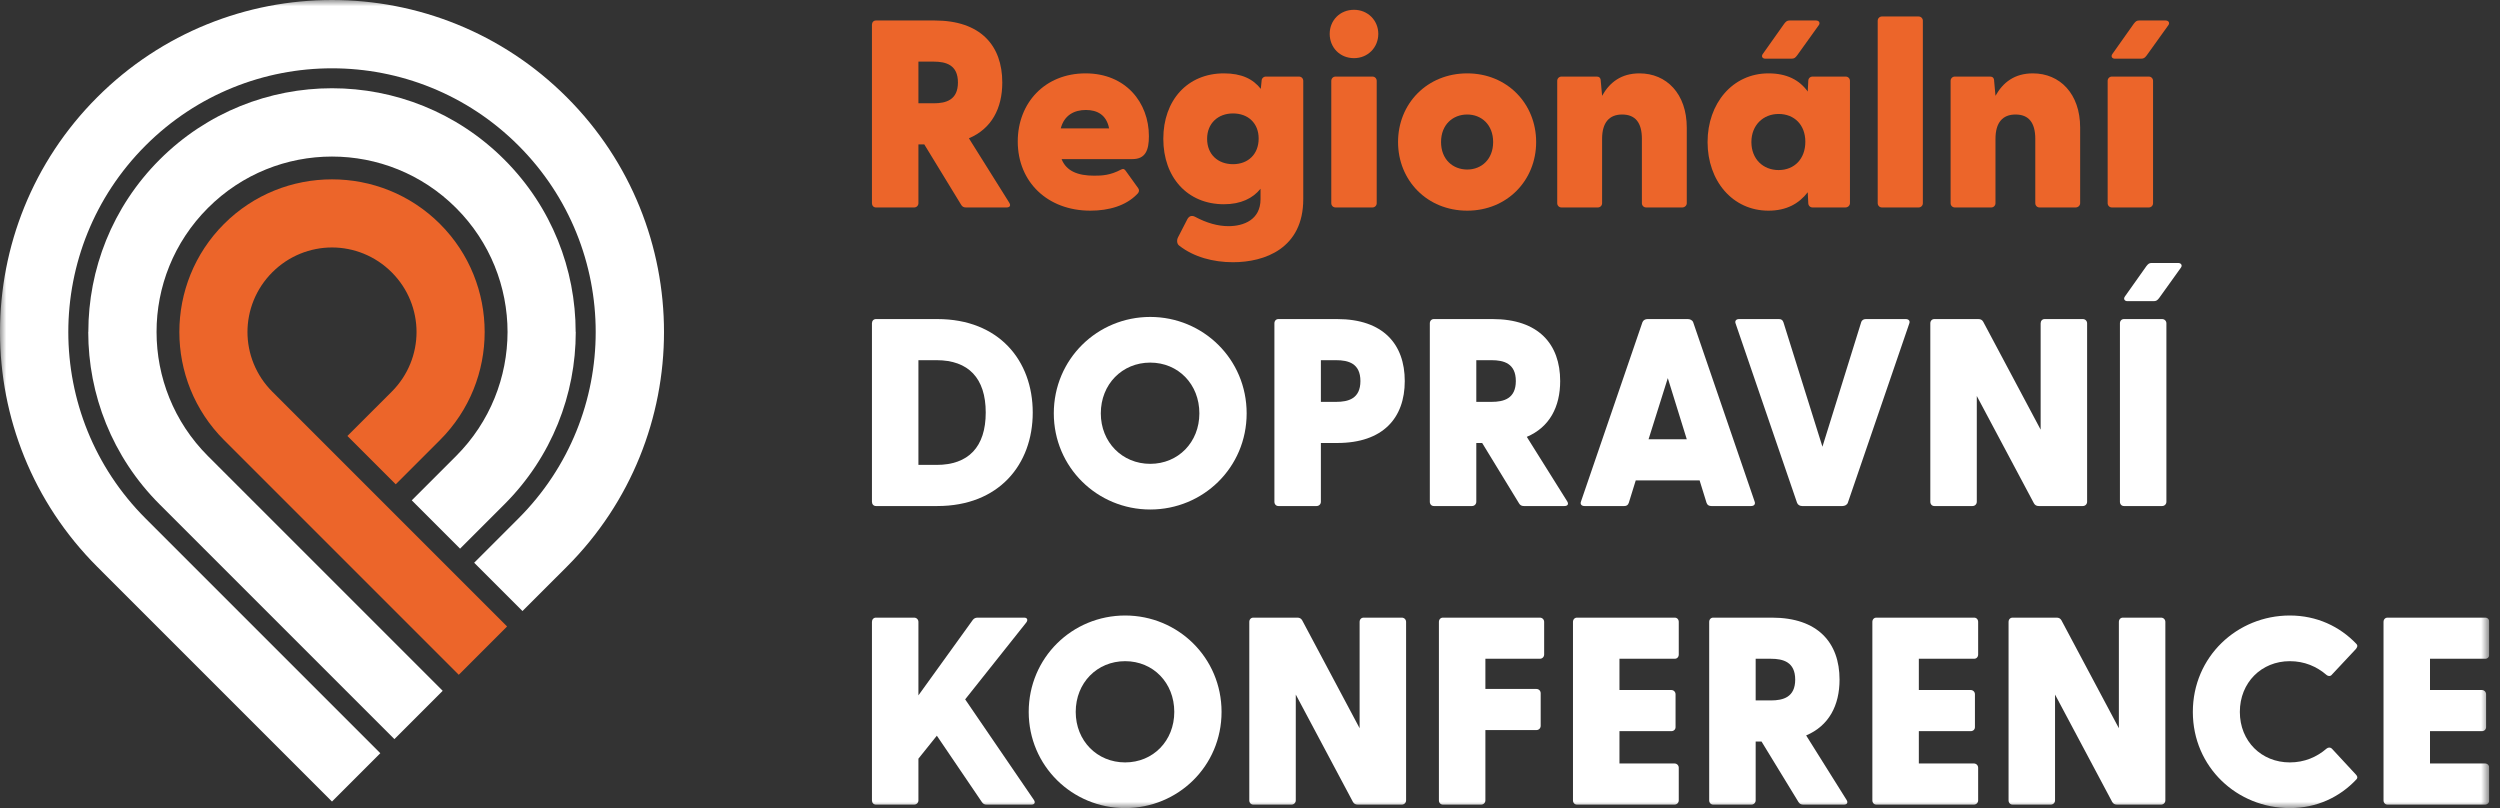
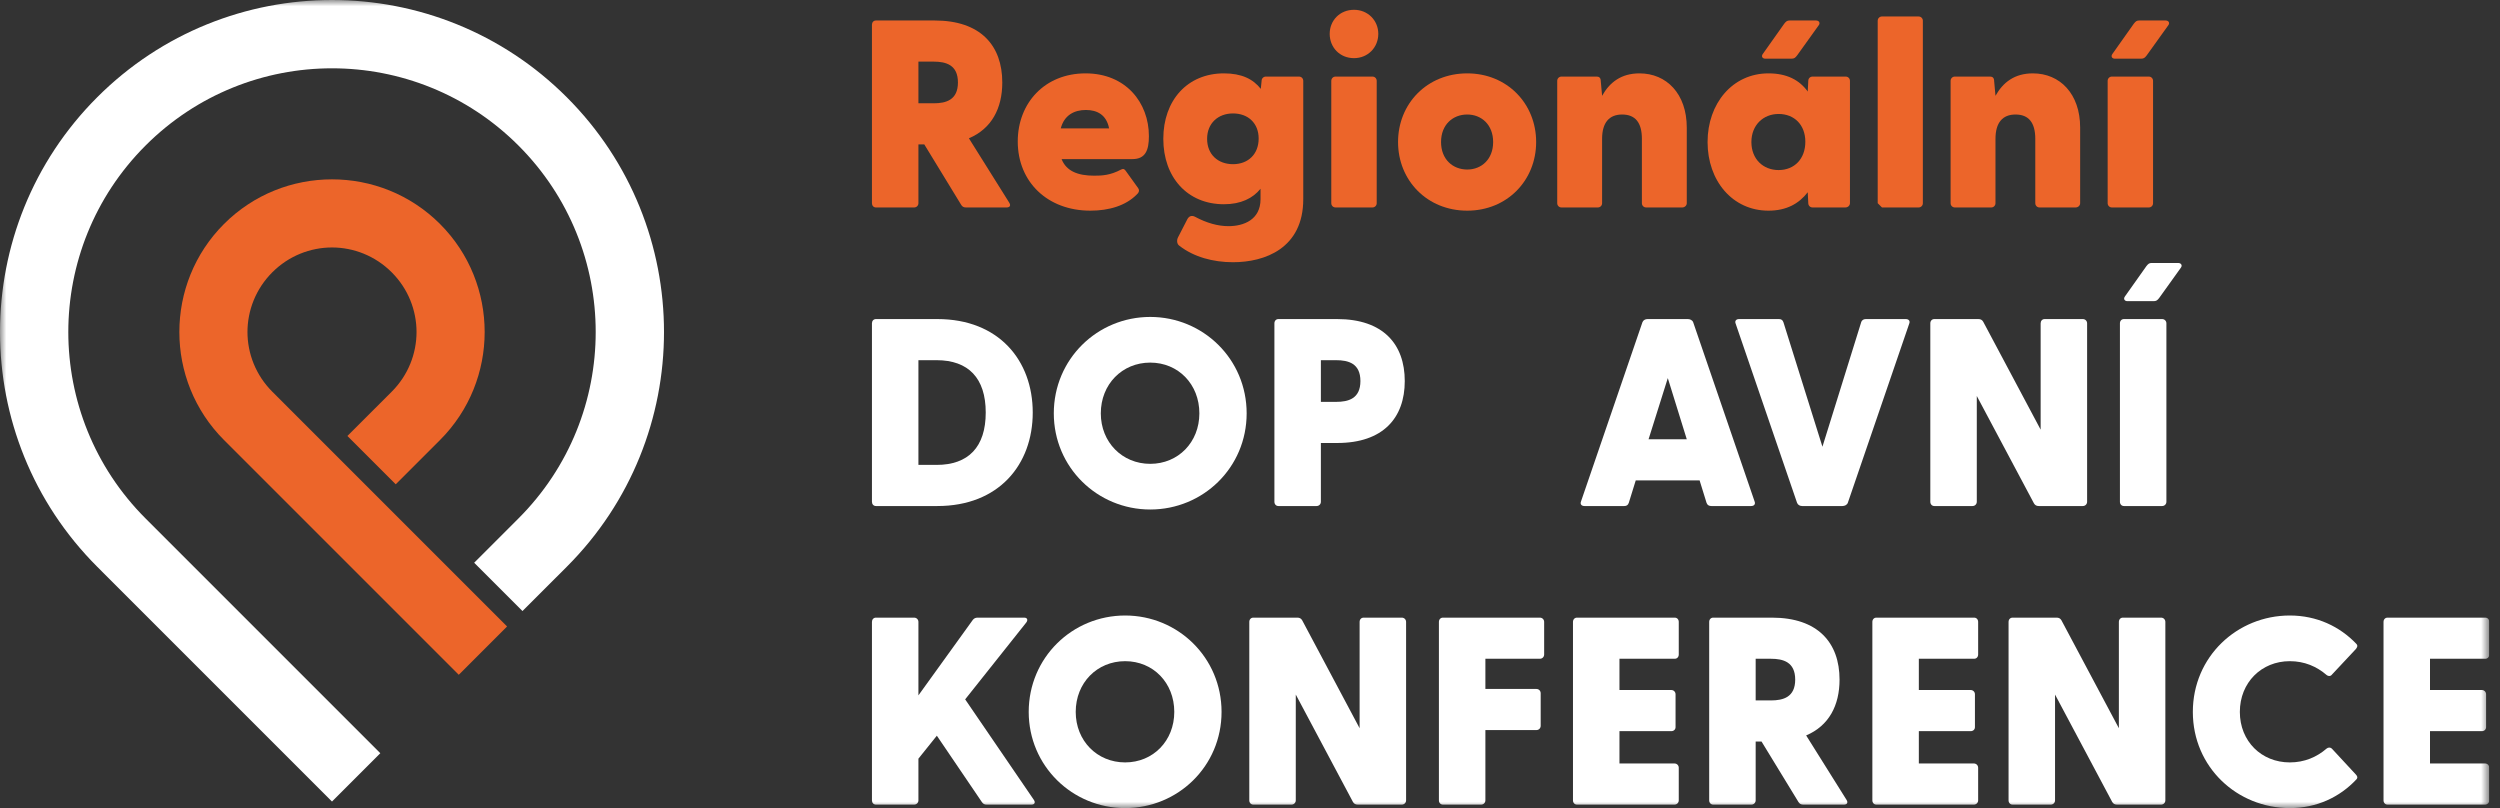
<svg xmlns="http://www.w3.org/2000/svg" fill="none" height="64" viewBox="0 0 198 64" width="198">
  <rect x="0" y="0" width="198" height="64" fill="#333333" stroke="none" />
  <g clip-path="url(#clip0_370_18512)">
    <mask height="64" id="mask0_370_18512" maskUnits="userSpaceOnUse" style="mask-type:luminance" width="198" x="0" y="0">
      <path d="M197.152 0H0V64H197.152V0Z" fill="white" />
    </mask>
    <g mask="url(#mask0_370_18512)">
      <path d="M76.123 16.219L73.204 11.438H72.739V16.093C72.739 16.283 72.59 16.431 72.4 16.431H69.375C69.184 16.431 69.058 16.283 69.058 16.093V1.961C69.058 1.77 69.184 1.623 69.375 1.623H74.029C77.668 1.623 79.381 3.611 79.381 6.531C79.381 8.583 78.535 10.191 76.737 10.953L79.931 16.05C80.079 16.283 79.974 16.431 79.72 16.431H76.504C76.335 16.431 76.208 16.368 76.123 16.219ZM73.944 8.181C74.917 8.181 75.869 7.927 75.869 6.531C75.869 5.135 74.917 4.88 73.944 4.88H72.739V8.181H73.944Z" fill="#EC652A" />
      <path d="M80.606 11.206C80.606 8.159 82.743 5.811 85.979 5.811C89.152 5.811 90.993 8.117 90.993 10.783C90.993 11.904 90.719 12.601 89.682 12.601H84.076C84.456 13.554 85.366 13.914 86.657 13.914C87.249 13.914 87.926 13.893 88.793 13.427C88.963 13.342 89.068 13.385 89.174 13.554L90.147 14.907C90.232 15.035 90.252 15.204 90.041 15.395C89.174 16.283 87.841 16.685 86.36 16.685C82.954 16.685 80.606 14.4 80.606 11.206ZM87.841 10.169C87.629 9.069 86.868 8.71 86.001 8.71C85.091 8.71 84.287 9.112 84.012 10.169H87.841Z" fill="#EC652A" />
      <path d="M93.424 19.477C93.191 19.329 93.191 19.012 93.297 18.801L94.038 17.362C94.164 17.129 94.375 17.023 94.651 17.171C95.561 17.658 96.449 17.912 97.295 17.912C98.501 17.912 99.834 17.405 99.834 15.774V14.95C99.221 15.711 98.269 16.176 96.935 16.176C94.038 16.176 92.134 14.04 92.134 10.994C92.134 7.949 94.038 5.811 96.935 5.811C98.332 5.811 99.241 6.255 99.855 7.039L99.919 6.404C99.919 6.213 100.067 6.065 100.257 6.065H102.88C103.07 6.065 103.218 6.213 103.218 6.404V15.774C103.218 19.688 100.151 20.768 97.655 20.768C96.068 20.768 94.545 20.345 93.424 19.477ZM97.655 13.003C98.839 13.003 99.686 12.222 99.686 10.973C99.686 9.746 98.839 8.984 97.655 8.984C96.47 8.984 95.603 9.767 95.603 10.994C95.603 12.242 96.47 13.003 97.655 13.003Z" fill="#EC652A" />
      <path d="M105.312 2.68C105.312 1.623 106.116 0.776 107.237 0.776C108.337 0.776 109.161 1.623 109.161 2.68C109.161 3.759 108.337 4.605 107.237 4.605C106.116 4.605 105.312 3.759 105.312 2.68ZM105.438 6.404C105.438 6.213 105.586 6.065 105.777 6.065H108.696C108.887 6.065 109.035 6.213 109.035 6.404V16.093C109.035 16.283 108.887 16.431 108.696 16.431H105.777C105.586 16.431 105.438 16.283 105.438 16.093V6.404Z" fill="#EC652A" />
      <path d="M110.726 11.248C110.726 8.202 113.032 5.811 116.205 5.811C119.357 5.811 121.663 8.202 121.663 11.248C121.663 14.295 119.357 16.685 116.205 16.685C113.032 16.685 110.726 14.295 110.726 11.248ZM116.205 13.427C117.326 13.427 118.257 12.624 118.257 11.248C118.257 9.873 117.326 9.069 116.205 9.069C115.063 9.069 114.131 9.873 114.131 11.248C114.131 12.624 115.063 13.427 116.205 13.427Z" fill="#EC652A" />
      <path d="M123.332 16.093V6.404C123.332 6.213 123.48 6.065 123.671 6.065H126.463C126.632 6.065 126.781 6.149 126.781 6.425L126.886 7.588C127.479 6.531 128.388 5.811 129.848 5.811C131.984 5.811 133.592 7.419 133.592 10.106V16.093C133.592 16.283 133.423 16.431 133.233 16.431H130.376C130.186 16.431 130.038 16.283 130.038 16.093V10.995C130.038 9.704 129.509 9.069 128.472 9.069C127.457 9.069 126.886 9.704 126.886 10.995V16.093C126.886 16.283 126.738 16.431 126.548 16.431H123.671C123.48 16.431 123.332 16.283 123.332 16.093Z" fill="#EC652A" />
      <path d="M135.24 11.248C135.24 8.202 137.208 5.811 140.064 5.811C141.523 5.811 142.518 6.34 143.173 7.25L143.216 6.404C143.216 6.213 143.364 6.065 143.555 6.065H146.178C146.368 6.065 146.516 6.213 146.516 6.404V16.093C146.516 16.283 146.347 16.431 146.156 16.431H143.555C143.364 16.431 143.216 16.283 143.216 16.093L143.173 15.226C142.475 16.135 141.481 16.685 140.064 16.685C137.208 16.685 135.24 14.316 135.24 11.248ZM140.867 13.469C142.116 13.469 142.983 12.581 142.983 11.227C142.983 9.894 142.116 9.026 140.867 9.026C139.641 9.026 138.71 9.916 138.71 11.248C138.71 12.602 139.641 13.469 140.867 13.469ZM141.312 1.876C141.46 1.686 141.545 1.623 141.735 1.623H143.829C144.062 1.623 144.189 1.813 144.041 2.003L142.327 4.394C142.179 4.584 142.095 4.647 141.883 4.647H139.81C139.577 4.647 139.471 4.457 139.619 4.267L141.312 1.876Z" fill="#EC652A" />
-       <path d="M148.714 16.093V1.643C148.714 1.454 148.863 1.305 149.053 1.305H151.951C152.141 1.305 152.29 1.454 152.29 1.643V16.093C152.29 16.283 152.141 16.431 151.951 16.431H149.053C148.863 16.431 148.714 16.283 148.714 16.093Z" fill="#EC652A" />
+       <path d="M148.714 16.093V1.643C148.714 1.454 148.863 1.305 149.053 1.305H151.951C152.141 1.305 152.29 1.454 152.29 1.643V16.093C152.29 16.283 152.141 16.431 151.951 16.431H149.053Z" fill="#EC652A" />
      <path d="M154.488 16.093V6.404C154.488 6.213 154.636 6.065 154.827 6.065H157.62C157.788 6.065 157.937 6.149 157.937 6.425L158.042 7.588C158.635 6.531 159.544 5.811 161.004 5.811C163.14 5.811 164.748 7.419 164.748 10.106V16.093C164.748 16.283 164.579 16.431 164.388 16.431H161.532C161.343 16.431 161.195 16.283 161.195 16.093V10.995C161.195 9.704 160.665 9.069 159.629 9.069C158.613 9.069 158.042 9.704 158.042 10.995V16.093C158.042 16.283 157.894 16.431 157.704 16.431H154.827C154.636 16.431 154.488 16.283 154.488 16.093Z" fill="#EC652A" />
      <path d="M166.926 16.093V6.404C166.926 6.213 167.074 6.065 167.264 6.065H170.184C170.374 6.065 170.522 6.213 170.522 6.404V16.093C170.522 16.283 170.374 16.431 170.184 16.431H167.264C167.074 16.431 166.926 16.283 166.926 16.093ZM168.999 1.876C169.147 1.686 169.232 1.623 169.422 1.623H171.517C171.75 1.623 171.876 1.813 171.728 2.003L170.014 4.394C169.866 4.584 169.782 4.647 169.57 4.647H167.497C167.265 4.647 167.159 4.457 167.307 4.267L168.999 1.876Z" fill="#EC652A" />
      <path d="M69.058 39.74V25.608C69.058 25.417 69.184 25.27 69.375 25.27H74.241C79.106 25.27 81.793 28.549 81.793 32.673C81.793 36.797 79.106 40.078 74.241 40.078H69.375C69.184 40.078 69.058 39.93 69.058 39.74ZM74.177 36.82C76.695 36.82 78.07 35.403 78.07 32.673C78.07 29.944 76.695 28.527 74.177 28.527H72.739V36.82H74.177Z" fill="white" />
      <path d="M83.461 32.737C83.461 28.443 86.909 25.101 91.098 25.101C95.286 25.101 98.735 28.443 98.735 32.737C98.735 37.03 95.287 40.353 91.098 40.353C86.909 40.353 83.461 37.011 83.461 32.737ZM91.098 36.736C93.319 36.736 94.99 35.022 94.99 32.737C94.99 30.431 93.319 28.718 91.098 28.718C88.876 28.718 87.184 30.431 87.184 32.737C87.184 35.022 88.876 36.736 91.098 36.736Z" fill="white" />
      <path d="M100.933 39.74V25.608C100.933 25.417 101.06 25.27 101.25 25.27H105.904C109.543 25.27 111.257 27.258 111.257 30.178C111.257 33.098 109.543 35.085 105.904 35.085H104.614V39.74C104.614 39.93 104.466 40.078 104.275 40.078H101.25C101.06 40.078 100.933 39.93 100.933 39.74ZM105.82 31.828C106.793 31.828 107.745 31.573 107.745 30.178C107.745 28.782 106.793 28.527 105.82 28.527H104.614V31.828H105.82Z" fill="white" />
-       <path d="M120.308 39.866L117.388 35.085H116.923V39.74C116.923 39.93 116.775 40.078 116.584 40.078H113.559C113.37 40.078 113.242 39.93 113.242 39.74V25.608C113.242 25.417 113.37 25.27 113.559 25.27H118.214C121.852 25.27 123.566 27.258 123.566 30.178C123.566 32.23 122.72 33.837 120.922 34.599L124.116 39.697C124.264 39.93 124.158 40.078 123.904 40.078H120.689C120.52 40.078 120.392 40.015 120.308 39.866ZM118.129 31.828C119.102 31.828 120.054 31.573 120.054 30.178C120.054 28.782 119.102 28.527 118.129 28.527H116.923V31.828H118.129Z" fill="white" />
      <path d="M125.215 39.718L130.08 25.523C130.144 25.354 130.313 25.27 130.482 25.27H133.676C133.846 25.27 134.036 25.354 134.1 25.523L138.965 39.718C139.05 39.93 138.923 40.078 138.69 40.078H135.538C135.369 40.078 135.221 40.015 135.158 39.823L134.608 38.047H129.551L129.001 39.823C128.938 40.015 128.81 40.078 128.642 40.078H125.489C125.257 40.078 125.13 39.93 125.215 39.718ZM133.592 34.789L132.09 29.945L130.566 34.789H133.592Z" fill="white" />
      <path d="M142.327 39.824L137.462 25.629C137.377 25.417 137.504 25.27 137.737 25.27H140.889C141.058 25.27 141.185 25.333 141.248 25.523L144.337 35.381L147.405 25.523C147.468 25.333 147.616 25.27 147.785 25.27H150.937C151.17 25.27 151.297 25.417 151.212 25.629L146.347 39.824C146.283 39.993 146.093 40.078 145.923 40.078H142.729C142.56 40.078 142.391 39.993 142.327 39.824Z" fill="white" />
      <path d="M161.089 39.866L156.562 31.362V39.74C156.562 39.93 156.414 40.078 156.223 40.078H153.198C153.008 40.078 152.881 39.93 152.881 39.74V25.608C152.881 25.417 153.008 25.27 153.198 25.27H156.689C156.858 25.27 156.986 25.333 157.07 25.481L161.619 34.028V25.608C161.619 25.417 161.745 25.27 161.935 25.27H164.96C165.151 25.27 165.299 25.417 165.299 25.608V39.74C165.299 39.93 165.151 40.078 164.96 40.078H161.47C161.301 40.078 161.174 40.015 161.089 39.866Z" fill="white" />
      <path d="M167.898 39.74V25.608C167.898 25.417 168.025 25.27 168.216 25.27H171.241C171.431 25.27 171.579 25.417 171.579 25.608V39.74C171.579 39.93 171.431 40.078 171.241 40.078H168.216C168.025 40.078 167.898 39.93 167.898 39.74ZM169.992 21.081C170.14 20.891 170.225 20.827 170.416 20.827H172.51C172.743 20.827 172.87 21.018 172.722 21.207L171.008 23.599C170.86 23.789 170.775 23.852 170.564 23.852H168.49C168.258 23.852 168.152 23.662 168.3 23.471L169.992 21.081Z" fill="white" />
      <path d="M69.058 63.387V49.255C69.058 49.064 69.184 48.917 69.375 48.917H72.4C72.59 48.917 72.739 49.064 72.739 49.255V55.072L77.054 49.086C77.16 48.959 77.286 48.917 77.435 48.917H81.115C81.391 48.917 81.412 49.128 81.285 49.297L76.441 55.39L81.877 63.344C82.025 63.556 81.941 63.725 81.687 63.725H78.154C77.985 63.725 77.879 63.683 77.773 63.535L74.198 58.267L72.739 60.086V63.387C72.739 63.577 72.59 63.725 72.4 63.725H69.375C69.184 63.725 69.058 63.577 69.058 63.387Z" fill="white" />
      <path d="M81.474 56.383C81.474 52.09 84.921 48.748 89.111 48.748C93.3 48.748 96.747 52.09 96.747 56.383C96.747 60.677 93.299 64 89.111 64C84.922 64 81.474 60.657 81.474 56.383ZM89.111 60.383C91.332 60.383 93.003 58.669 93.003 56.383C93.003 54.078 91.332 52.365 89.111 52.365C86.889 52.365 85.197 54.078 85.197 56.383C85.197 58.669 86.889 60.383 89.111 60.383Z" fill="white" />
      <path d="M107.153 63.513L102.626 55.009V63.387C102.626 63.577 102.477 63.725 102.287 63.725H99.262C99.071 63.725 98.944 63.577 98.944 63.387V49.255C98.944 49.064 99.071 48.917 99.262 48.917H102.752C102.922 48.917 103.048 48.98 103.133 49.128L107.681 57.675V49.255C107.681 49.064 107.808 48.917 107.998 48.917H111.024C111.214 48.917 111.362 49.064 111.362 49.255V63.387C111.362 63.577 111.214 63.725 111.024 63.725H107.533C107.364 63.725 107.237 63.662 107.153 63.513Z" fill="white" />
      <path d="M113.962 63.387V49.255C113.962 49.064 114.089 48.917 114.279 48.917H121.959C122.149 48.917 122.297 49.064 122.297 49.255V51.836C122.297 52.027 122.149 52.174 121.959 52.174H117.643V54.565H121.683C121.874 54.565 122.022 54.712 122.022 54.904V57.484C122.022 57.675 121.874 57.822 121.683 57.822H117.643V63.387C117.643 63.577 117.495 63.725 117.304 63.725H114.279C114.089 63.725 113.962 63.577 113.962 63.387Z" fill="white" />
      <path d="M124.58 63.387V49.255C124.58 49.064 124.708 48.917 124.897 48.917H132.64C132.831 48.917 132.958 49.064 132.958 49.255V51.836C132.958 52.027 132.831 52.174 132.64 52.174H128.261V54.649H132.366C132.556 54.649 132.704 54.798 132.704 54.988V57.59C132.704 57.78 132.556 57.908 132.366 57.908H128.261V60.467H132.619C132.81 60.467 132.958 60.616 132.958 60.806V63.387C132.958 63.577 132.81 63.725 132.619 63.725H124.897C124.708 63.725 124.58 63.577 124.58 63.387Z" fill="white" />
      <path d="M142.434 63.513L139.515 58.732H139.049V63.387C139.049 63.577 138.901 63.725 138.711 63.725H135.686C135.495 63.725 135.368 63.577 135.368 63.387V49.255C135.368 49.064 135.495 48.917 135.686 48.917H140.339C143.978 48.917 145.692 50.905 145.692 53.825C145.692 55.876 144.846 57.484 143.047 58.246L146.242 63.344C146.39 63.577 146.284 63.725 146.03 63.725H142.814C142.645 63.725 142.518 63.662 142.434 63.513ZM140.255 55.474C141.228 55.474 142.18 55.22 142.18 53.825C142.18 52.429 141.228 52.174 140.255 52.174H139.049V55.474H140.255Z" fill="white" />
      <path d="M148.291 63.387V49.255C148.291 49.064 148.418 48.917 148.608 48.917H156.351C156.541 48.917 156.669 49.064 156.669 49.255V51.836C156.669 52.027 156.541 52.174 156.351 52.174H151.972V54.649H156.076C156.267 54.649 156.415 54.798 156.415 54.988V57.59C156.415 57.78 156.267 57.908 156.076 57.908H151.972V60.467H156.33C156.52 60.467 156.669 60.616 156.669 60.806V63.387C156.669 63.577 156.52 63.725 156.33 63.725H148.608C148.418 63.725 148.291 63.577 148.291 63.387Z" fill="white" />
      <path d="M167.286 63.513L162.759 55.009V63.387C162.759 63.577 162.611 63.725 162.42 63.725H159.395C159.206 63.725 159.078 63.577 159.078 63.387V49.255C159.078 49.064 159.206 48.917 159.395 48.917H162.886C163.055 48.917 163.182 48.98 163.266 49.128L167.815 57.675V49.255C167.815 49.064 167.942 48.917 168.132 48.917H171.157C171.348 48.917 171.496 49.064 171.496 49.255V63.387C171.496 63.577 171.348 63.725 171.157 63.725H167.667C167.498 63.725 167.371 63.662 167.286 63.513Z" fill="white" />
      <path d="M173.673 56.384C173.673 52.005 177.185 48.748 181.352 48.748C183.489 48.748 185.308 49.615 186.619 50.99C186.767 51.137 186.683 51.286 186.577 51.413L184.694 53.423C184.589 53.571 184.398 53.571 184.272 53.465C183.489 52.788 182.516 52.365 181.352 52.365C179.11 52.365 177.396 54.057 177.396 56.384C177.396 58.71 179.11 60.383 181.352 60.383C182.516 60.383 183.489 59.96 184.272 59.283C184.398 59.177 184.589 59.177 184.715 59.325L186.577 61.334C186.683 61.44 186.767 61.589 186.619 61.736C185.308 63.133 183.489 64 181.352 64C177.185 64 173.673 60.763 173.673 56.384Z" fill="white" />
      <path d="M188.775 63.387V49.255C188.775 49.064 188.902 48.917 189.093 48.917H196.835C197.026 48.917 197.152 49.064 197.152 49.255V51.836C197.152 52.027 197.026 52.174 196.835 52.174H192.456V54.649H196.56C196.75 54.649 196.899 54.798 196.899 54.988V57.59C196.899 57.78 196.75 57.908 196.56 57.908H192.456V60.467H196.814C197.004 60.467 197.152 60.616 197.152 60.806V63.387C197.152 63.577 197.004 63.725 196.814 63.725H189.093C188.902 63.725 188.775 63.577 188.775 63.387Z" fill="white" />
      <path d="M44.888 44.888C50.022 39.754 52.589 33.023 52.589 26.295C52.589 19.566 50.022 12.835 44.888 7.701C39.754 2.567 33.023 0 26.294 0C19.566 0 12.835 2.567 7.701 7.701C2.567 12.835 0 19.566 0 26.295C0 33.023 2.567 39.754 7.701 44.888L26.294 63.482L30.121 59.655C26.848 56.382 23.575 53.109 20.303 49.837C17.378 46.912 14.453 43.986 11.528 41.061C7.45 36.983 5.41 31.638 5.41 26.295C5.41 20.951 7.45 15.605 11.528 11.527C15.606 7.449 20.951 5.41 26.294 5.41C31.638 5.41 36.984 7.449 41.062 11.527C45.14 15.605 47.179 20.951 47.179 26.295C47.179 31.639 45.14 36.983 41.062 41.061L37.554 44.569L41.38 48.395L44.888 44.888Z" fill="white" />
-       <path d="M39.946 39.946C43.715 36.177 45.6 31.235 45.6 26.295L45.592 26.287C45.592 21.346 43.71 16.407 39.946 12.643C36.177 8.874 31.235 6.989 26.294 6.989C21.354 6.989 16.412 8.874 12.643 12.643C8.874 16.412 6.997 21.346 6.996 26.287L6.989 26.295C6.989 31.235 8.874 36.177 12.643 39.946L31.237 58.539L35.062 54.713C30.513 50.163 21.02 40.67 16.469 36.12C13.756 33.406 12.399 29.85 12.399 26.295C12.393 22.742 13.754 19.185 16.469 16.47C19.182 13.756 22.739 12.399 26.294 12.399C29.85 12.399 33.407 13.756 36.12 16.47C38.836 19.185 40.196 22.742 40.198 26.295C40.19 29.85 38.833 33.406 36.12 36.12L32.612 39.627L36.438 43.454L39.946 39.946Z" fill="white" />
      <path d="M34.85 34.849C37.206 32.493 38.384 29.398 38.385 26.302V26.287C38.384 23.191 37.205 20.096 34.85 17.74C32.493 15.384 29.398 14.205 26.302 14.205H26.287C23.191 14.205 20.096 15.384 17.74 17.74C15.384 20.096 14.206 23.191 14.205 26.287V26.302C14.206 29.398 15.384 32.493 17.74 34.849L36.334 53.443L40.16 49.616L26.295 35.751L23.931 33.387L21.567 31.023C20.258 29.714 19.602 28.003 19.599 26.295C19.602 24.587 20.258 22.875 21.567 21.566C22.875 20.258 24.587 19.601 26.295 19.599C28.003 19.601 29.714 20.258 31.023 21.566C32.332 22.875 32.988 24.587 32.99 26.295C32.988 28.003 32.332 29.714 31.023 31.023L27.515 34.53L31.342 38.357L34.85 34.849Z" fill="#EC652A" />
    </g>
  </g>
  <defs>
    <clipPath id="clip0_370_18512">
      <rect fill="white" height="64" width="197.152" />
    </clipPath>
  </defs>
</svg>